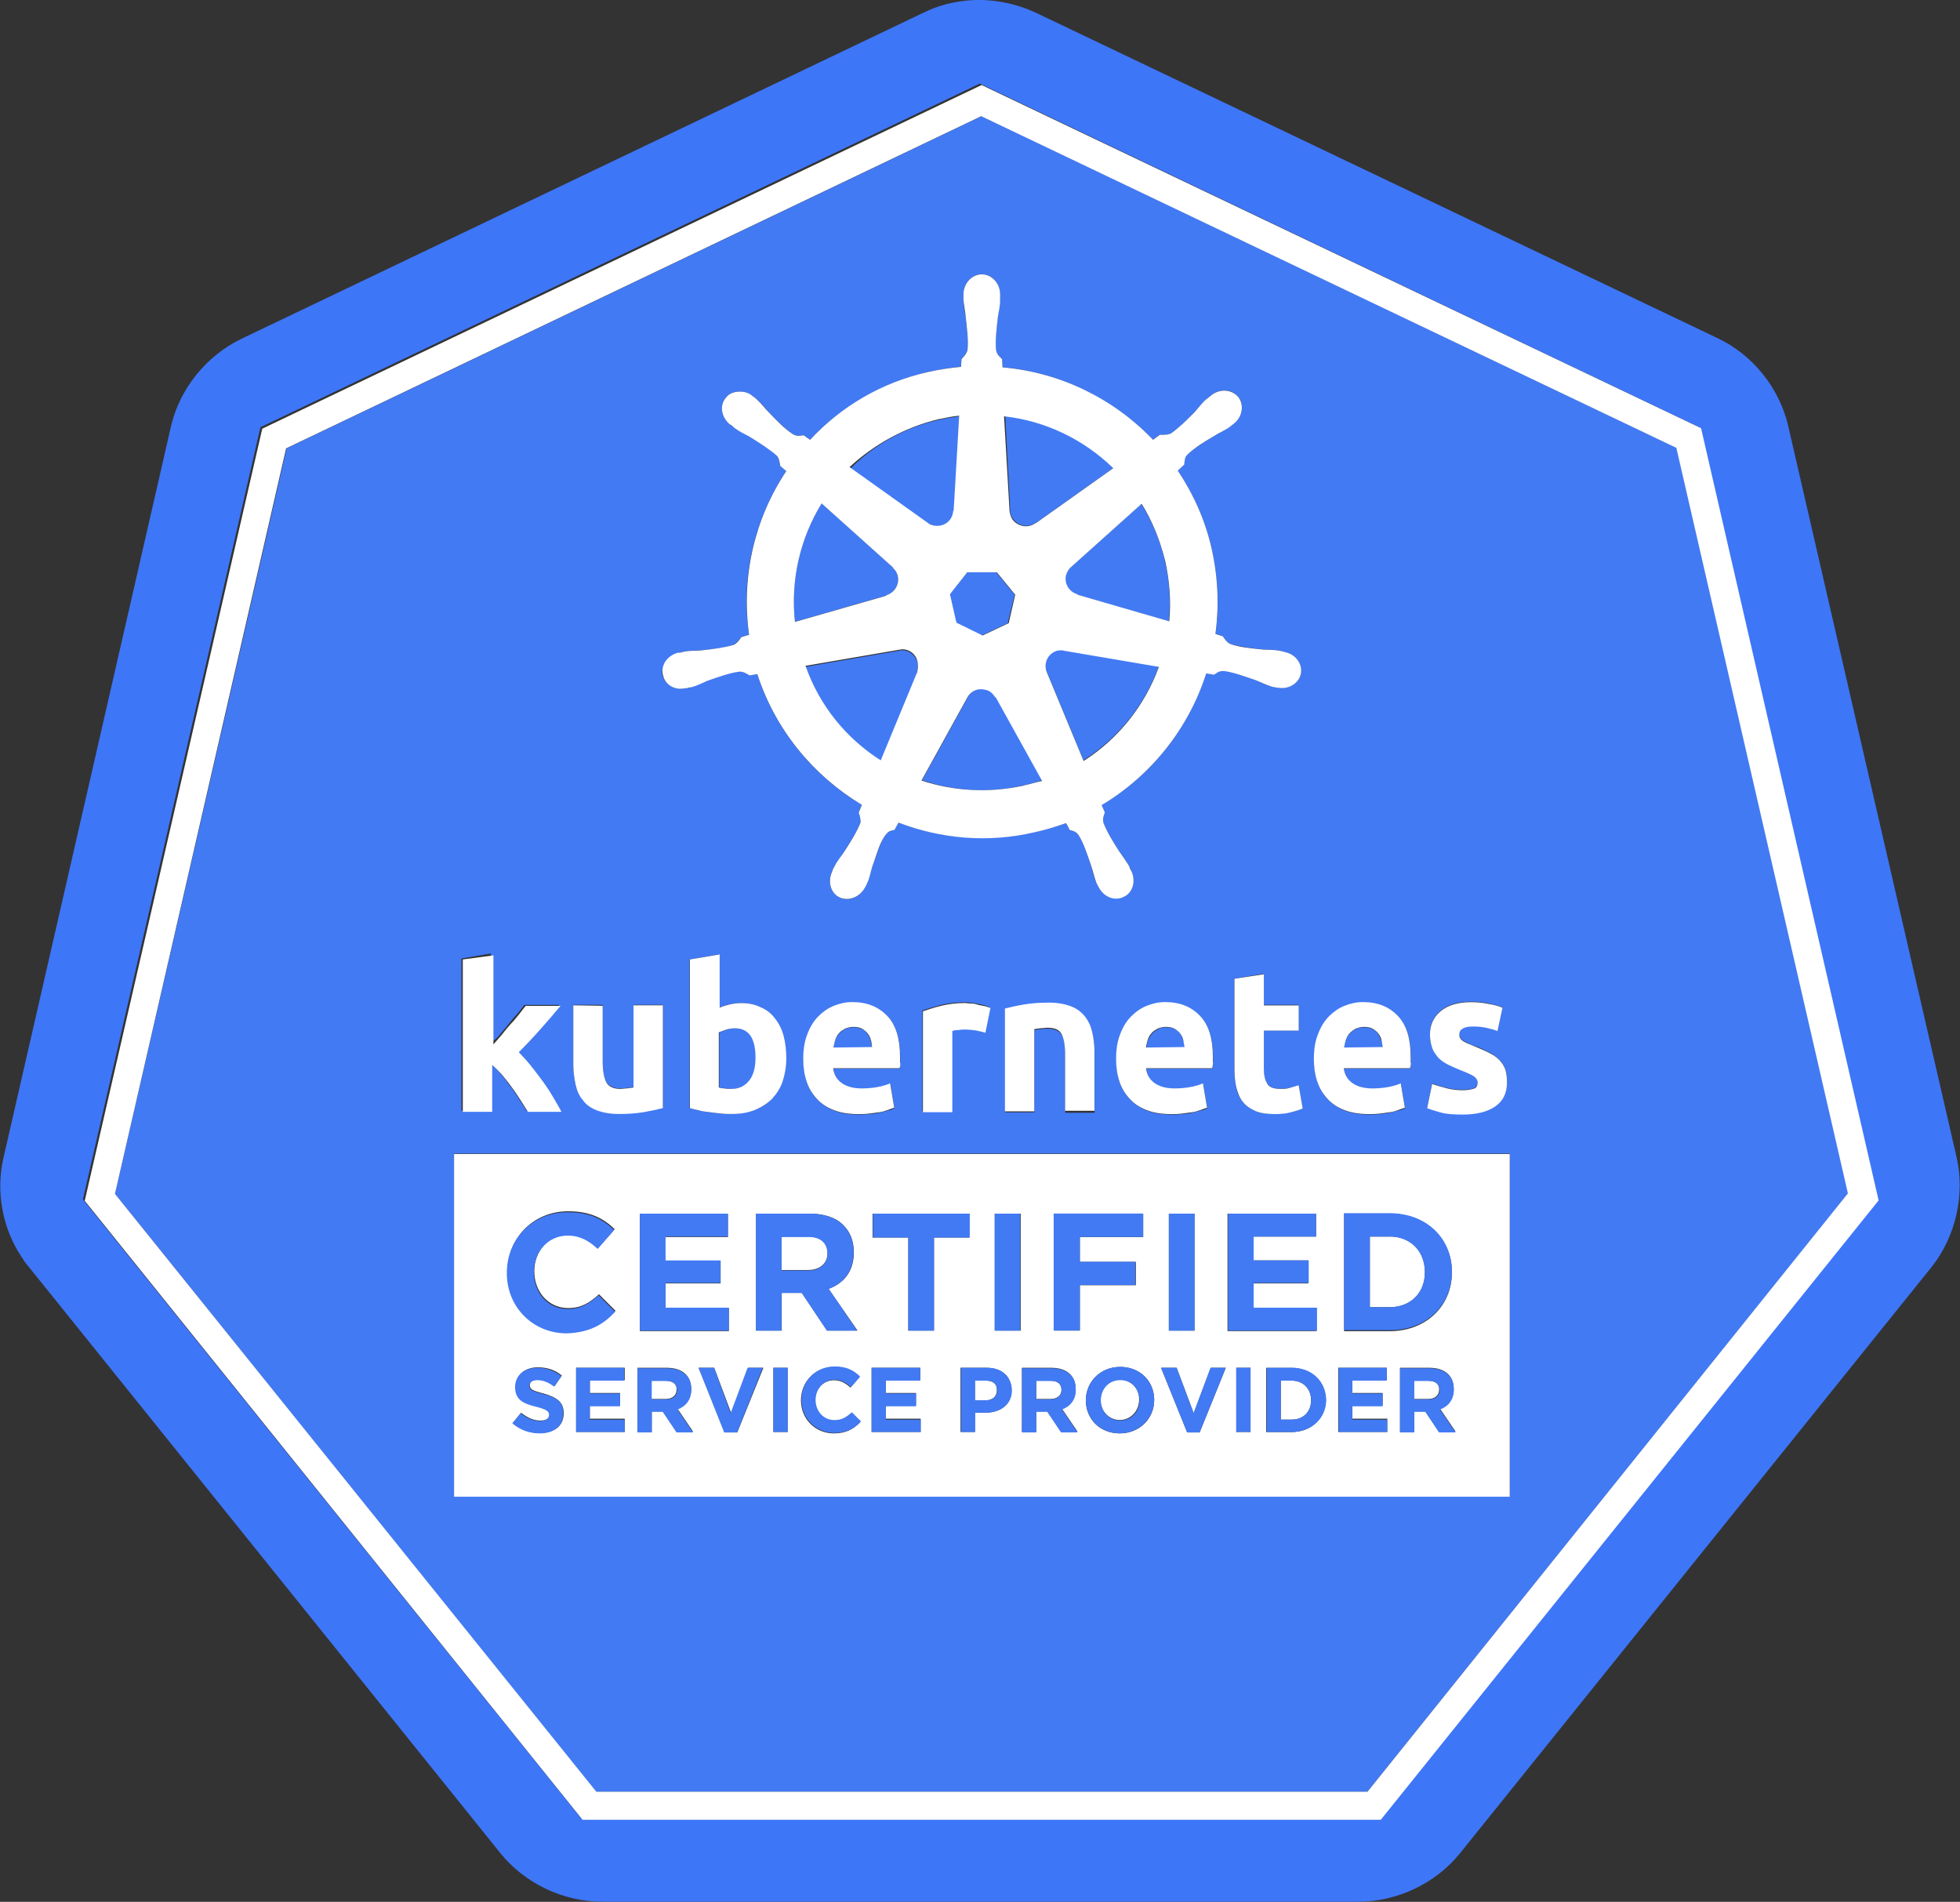
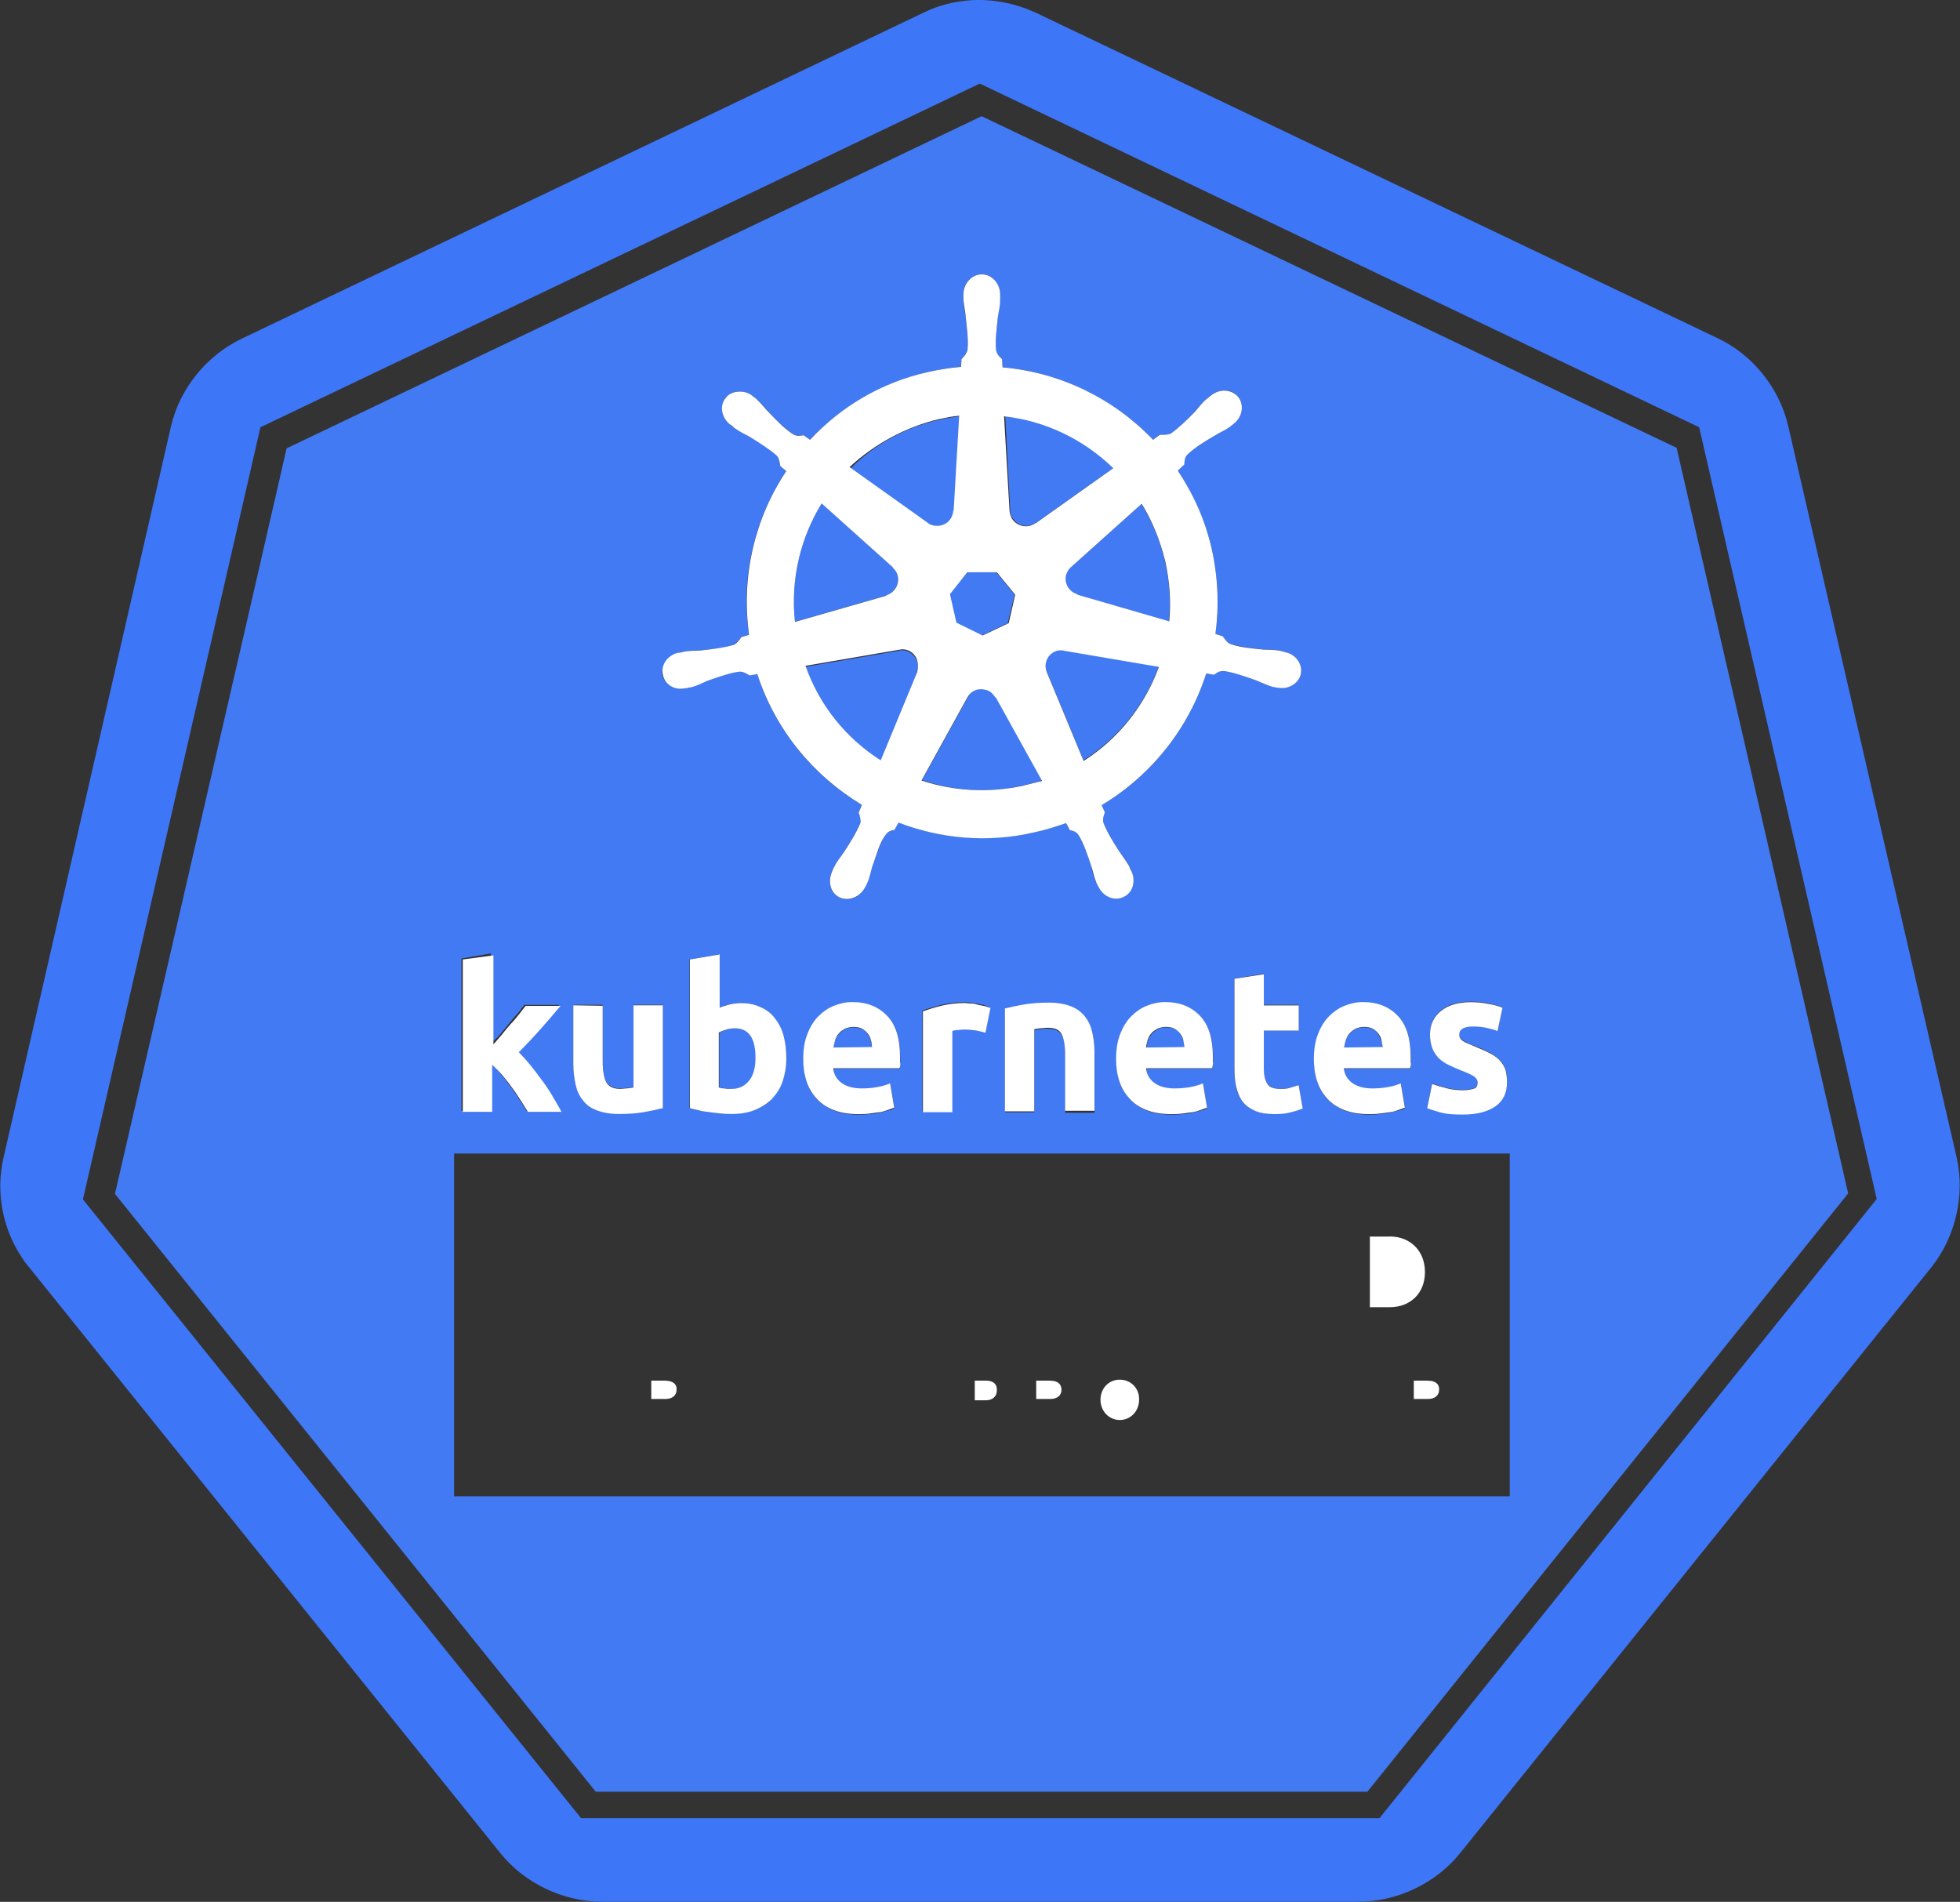
<svg xmlns="http://www.w3.org/2000/svg" id="Warstwa_1" version="1.1" viewBox="0 0 206.12 200">
  <rect x="0" y="0" width="206.12" height="200" fill="#333333" stroke="none" />
  <defs>
    <style> .st0 { fill: #fff; } .st1 { fill: none; } .st2 { fill: #427af4; } .st3 { fill: #3e76f8; } </style>
  </defs>
-   <path class="st1" d="M103.23,8.94l75.65,36.14,18.67,81.15-52.3,65.13H61.26h84l52.3-65.13-18.67-81.15L103.23,8.94Z" />
  <path class="st3" d="M205.76,121.69l-17.71-76.91c-.92-3.96-3.72-7.48-7.43-9.22L108.98,1.36c-2.07-.96-4.34-1.45-6.66-1.35-1.83.1-3.62.53-5.26,1.35L25.41,35.62c-3.72,1.79-6.51,5.26-7.43,9.22L.37,121.74c-.82,3.52-.14,7.38,1.88,10.42.24.39.48.72.77,1.06l49.6,61.66c2.56,3.18,6.61,5.11,10.71,5.11h79.51c4.1,0,8.15-1.93,10.71-5.11l49.6-61.66c2.51-3.18,3.52-7.57,2.61-11.53h0ZM197.37,126.08l-52.3,65.13H61.11L8.72,126.13l14.38-62.53,4.29-18.67L103.04,8.79l75.65,36.14,18.67,81.15h0Z" />
  <path class="st2" d="M104.73,73.3c-.14-.29-.43-.58-.77-.72-.24-.14-.53-.19-.77-.14-.58,0-1.11.34-1.4.87l-4.82,8.73c3.33,1.16,7.04,1.4,10.76.53.68-.14,1.3-.34,1.93-.53l-4.92-8.73ZM106.23,53.71c0,.34.14.68.39.96.58.72,1.59.82,2.32.29h.05l8.15-5.79c-3.09-2.99-7.09-4.97-11.43-5.5l.53,10.04h0ZM91.22,108.71c-.14-.19-.34-.39-.58-.48-.24-.14-.53-.19-.92-.19-.34,0-.63.05-.87.19-.24.14-.43.29-.63.48-.14.19-.29.43-.39.68s-.14.53-.19.82h4.05c0-.29-.05-.53-.14-.77-.05-.29-.19-.53-.34-.72h0ZM111.92,68.38c-.14,0-.24-.05-.39-.05-.19,0-.43.05-.63.14-.82.39-1.16,1.35-.82,2.17l3.86,9.31c3.72-2.36,6.51-5.89,7.96-9.99l-9.99-1.59ZM144.92,108.71c-.14-.19-.34-.39-.58-.48-.24-.14-.53-.19-.92-.19-.34,0-.63.05-.87.19-.24.14-.43.29-.63.48s-.29.43-.39.68c-.1.24-.14.53-.19.82h4.05c0-.29-.05-.53-.14-.77s-.19-.53-.34-.72h0Z" />
  <path class="st2" d="M176.33,47.1L103.23,12.22,30.14,47.15l-3.96,17.27-14.09,61.13,50.56,62.87h81.15l50.56-62.92-18.04-78.4h0ZM71.34,68.67c.19-.05.39-.1.53-.14.68-.14,1.21-.1,1.83-.14,1.35-.14,2.46-.24,3.43-.58.29-.14.63-.58.82-.82l.82-.24c-.92-6.18.63-12.25,3.91-17.22l-.63-.53c-.05-.24-.1-.77-.39-1.11-.77-.72-1.69-1.3-2.85-1.98-.53-.34-1.06-.53-1.59-.92-.1-.1-.29-.19-.39-.34h-.05c-.92-.72-1.11-1.98-.48-2.8.39-.48.92-.68,1.5-.68.43,0,.92.19,1.35.48.14.1.29.24.43.34.53.43.82.87,1.25,1.35.92.96,1.74,1.74,2.56,2.32.43.24.77.14,1.11.1.1.1.48.34.68.48,3.23-3.43,7.53-5.98,12.45-7.14,1.16-.24,2.32-.43,3.43-.53l.05-.82c.24-.24.53-.58.63-.96.1-1.01-.05-2.12-.19-3.47-.1-.63-.24-1.16-.24-1.83v-.53c0-1.16.87-2.12,1.93-2.12s1.93.96,1.93,2.12v.53c-.05.68-.19,1.21-.24,1.83-.14,1.35-.29,2.41-.19,3.47.1.53.39.72.63.96,0,.14.05.58.05.87,6.08.53,11.68,3.33,15.83,7.62l.72-.53c.24,0,.77.1,1.16-.14.87-.58,1.64-1.35,2.56-2.32.43-.43.72-.87,1.25-1.35.1-.1.29-.24.43-.34.92-.72,2.17-.68,2.85.19.68.82.43,2.07-.48,2.8-.14.1-.29.24-.43.34-.53.39-1.06.63-1.59.92-1.16.72-2.07,1.3-2.85,1.98-.34.39-.34.72-.34,1.06-.1.1-.48.43-.68.63,1.64,2.46,2.89,5.21,3.57,8.25.68,2.99.82,6.03.39,8.93l.77.24c.14.19.43.68.82.82.96.29,2.07.43,3.43.58.63.05,1.16,0,1.83.14.14.05.39.1.53.14,1.11.29,1.83,1.3,1.59,2.32s-1.35,1.64-2.46,1.4h-.1c-.14-.05-.34-.05-.48-.1-.68-.19-1.11-.43-1.69-.68-1.25-.43-2.32-.82-3.33-.96-.53-.05-.77.19-1.06.39-.14-.05-.58-.1-.82-.14-1.83,5.74-5.69,10.71-11,13.85.1.24.24.68.34.77-.1.34-.29.63-.14,1.11.39.96.96,1.88,1.69,3.04.34.53.72.92,1.01,1.5.1.14.19.39.24.53.48,1.06.14,2.27-.82,2.7-.96.43-2.12-.05-2.65-1.06-.1-.14-.19-.34-.24-.48-.29-.63-.39-1.16-.53-1.74-.43-1.25-.77-2.32-1.3-3.18-.29-.43-.63-.48-.96-.58-.05-.1-.29-.53-.39-.72-1.06.39-2.12.72-3.28.96-4.97,1.11-9.89.68-14.33-1.01l-.43.77c-.34.1-.63.19-.82.39-.68.82-.96,2.17-1.5,3.43-.19.58-.29,1.11-.53,1.74-.05.14-.14.34-.24.48-.53,1.06-1.69,1.54-2.65,1.06-.96-.43-1.3-1.64-.82-2.7.1-.14.14-.39.24-.53.34-.58.68-1.01,1.01-1.54.72-1.11,1.35-2.12,1.74-3.09.1-.34-.05-.77-.19-1.06l.34-.82c-5.07-2.99-9.07-7.82-11-13.75l-.82.14c-.24-.14-.68-.43-1.11-.39-1.01.14-2.07.53-3.33.96-.58.24-1.06.48-1.69.68-.14.05-.34.1-.48.1h-.1c-1.11.24-2.22-.39-2.46-1.4-.14-.92.58-1.98,1.74-2.27h0ZM154.96,113.11c-.29-.19-.77-.39-1.4-.63-.48-.19-.92-.39-1.3-.58-.39-.19-.72-.43-1.01-.72s-.48-.63-.63-1.01-.24-.82-.24-1.4c0-1.06.39-1.88,1.16-2.51s1.79-.92,3.14-.92c.68,0,1.3.05,1.88.19.63.14,1.06.24,1.45.39l-.53,2.46c-.34-.14-.72-.24-1.16-.34s-.87-.14-1.4-.14c-.96,0-1.45.29-1.45.82,0,.14,0,.24.05.34s.14.19.24.29c.14.1.29.19.48.29.19.1.48.24.82.34.68.24,1.21.53,1.69.77.43.24.77.53,1.06.82.24.29.43.63.53.96s.14.77.14,1.25c0,1.11-.39,1.93-1.21,2.51s-1.93.87-3.43.87c-.96,0-1.79-.1-2.41-.24-.63-.19-1.06-.29-1.35-.43l.53-2.56c.53.19,1.06.39,1.59.48.53.14,1.11.19,1.64.19.58,0,.96-.05,1.21-.19.24-.1.34-.34.34-.68,0-.19-.14-.43-.43-.63h0ZM142.22,113.93c.53.39,1.21.58,2.12.58.58,0,1.11-.05,1.64-.14s.96-.24,1.35-.39l.43,2.56c-.14.1-.39.19-.68.24s-.58.14-.92.24c-.34.05-.68.1-1.06.14-.39.05-.77.05-1.16.05-.96,0-1.83-.14-2.56-.43-.72-.29-1.3-.72-1.79-1.21-.48-.53-.82-1.11-1.06-1.83s-.34-1.5-.34-2.32c0-1.01.14-1.88.43-2.61s.68-1.35,1.16-1.88c.48-.48,1.01-.87,1.64-1.11s1.25-.39,1.93-.39c1.54,0,2.75.48,3.67,1.45s1.35,2.41,1.35,4.29v.63c0,.24-.05.43-.05.58h-6.95c0,.63.29,1.16.82,1.54h0ZM136.57,105.72v2.65h-3.67v3.96c0,.68.1,1.21.34,1.59s.68.58,1.35.58c.34,0,.68-.05,1.01-.1s.68-.14.96-.29l.43,2.46c-.39.14-.77.29-1.25.39-.43.1-1.01.19-1.69.19-.82,0-1.54-.1-2.07-.34-.53-.24-1.01-.58-1.3-.96-.34-.43-.58-.92-.68-1.54-.14-.58-.19-1.25-.19-1.98v-9.41l3.09-.53v3.28h3.67v.05ZM121.42,113.93c.53.39,1.21.58,2.12.58.58,0,1.11-.05,1.64-.14s.96-.24,1.35-.39l.43,2.56c-.14.1-.39.19-.68.24-.29.1-.58.14-.92.24s-.68.1-1.06.14c-.39.05-.77.05-1.16.05-.96,0-1.83-.14-2.56-.43-.72-.29-1.3-.72-1.79-1.21-.48-.53-.82-1.11-1.06-1.83s-.34-1.5-.34-2.32c0-1.01.14-1.88.43-2.61.29-.72.68-1.35,1.16-1.88.48-.48,1.01-.87,1.64-1.11.63-.24,1.25-.39,1.93-.39,1.54,0,2.75.48,3.67,1.45s1.35,2.41,1.35,4.29v.63c0,.24-.05.43-.05.58h-6.95c0,.63.29,1.16.82,1.54h0ZM111.63,108.81c-.24-.43-.77-.63-1.45-.63-.24,0-.43,0-.72.05-.24,0-.48.05-.68.1v8.64h-3.09v-10.81c.53-.14,1.21-.29,2.03-.43.82-.14,1.69-.19,2.61-.19s1.69.14,2.32.39,1.11.58,1.45,1.06c.34.43.63,1.01.77,1.64.14.63.24,1.3.24,2.07v6.32h-3.09v-5.93c0-1.11-.1-1.83-.39-2.27h0ZM104.1,105.92l-.53,2.61c-.29-.05-.58-.14-.96-.24s-.77-.1-1.21-.1c-.19,0-.43,0-.68.05-.29.05-.48.1-.63.1v8.54h-3.09v-10.61c.53-.19,1.21-.39,1.93-.58.77-.19,1.59-.29,2.51-.29.14,0,.39,0,.58.05.24,0,.48.05.72.1l.72.14c.24.1.43.14.63.24ZM88.52,113.93c.53.39,1.21.58,2.12.58.58,0,1.11-.05,1.64-.14.53-.1.96-.24,1.35-.39l.43,2.56c-.14.1-.39.19-.68.24-.29.1-.58.14-.92.24s-.68.1-1.06.14-.77.05-1.16.05c-.96,0-1.83-.14-2.56-.43-.72-.29-1.3-.72-1.79-1.21-.48-.53-.82-1.11-1.06-1.83s-.34-1.5-.34-2.32c0-1.01.14-1.88.43-2.61.29-.72.68-1.35,1.16-1.88.48-.48,1.01-.87,1.64-1.11.63-.24,1.25-.39,1.93-.39,1.54,0,2.75.48,3.67,1.45.92.96,1.35,2.41,1.35,4.29v.63c0,.24-.05.43-.05.58h-6.95c0,.63.29,1.16.82,1.54ZM76.7,105.63c.39-.1.77-.14,1.21-.14.77,0,1.45.14,2.03.43.58.29,1.06.68,1.5,1.16.39.53.72,1.11.92,1.83s.29,1.5.29,2.41-.14,1.69-.39,2.41-.63,1.35-1.11,1.83c-.48.53-1.06.92-1.79,1.16s-1.5.43-2.41.43c-.39,0-.77,0-1.16-.05-.39-.05-.82-.1-1.21-.14s-.77-.14-1.11-.19c-.34-.1-.68-.14-.96-.24v-15.63l3.09-.53v5.6c.39-.14.72-.29,1.11-.34h0ZM63.77,113.78c.24.43.77.68,1.45.68.24,0,.43,0,.72-.05.24,0,.48-.05.68-.1v-8.64h3.09v10.81c-.53.14-1.21.29-2.03.43-.82.14-1.69.19-2.61.19s-1.69-.14-2.32-.39-1.11-.63-1.45-1.06c-.34-.48-.63-1.01-.77-1.64-.14-.63-.24-1.35-.24-2.12v-6.22h3.09v5.84c0,1.06.14,1.83.39,2.27ZM52.67,108.67c.34-.39.63-.72.92-1.11.29-.34.58-.72.87-1.01.29-.34.48-.63.68-.87h3.67c-.72.87-1.45,1.69-2.12,2.46s-1.45,1.59-2.27,2.41c.43.39.82.82,1.25,1.4.43.53.87,1.06,1.25,1.64.43.58.77,1.16,1.11,1.69.34.58.63,1.11.87,1.54h-3.52c-.24-.39-.48-.77-.77-1.21s-.58-.92-.92-1.35c-.34-.43-.63-.87-1.01-1.3-.34-.43-.68-.77-1.06-1.06v4.92h-3.09v-16.02l3.09-.53v9.36c.43-.24.77-.58,1.06-.96h0ZM47.75,157.35v-36.04h111.02v36.04H47.75Z" />
  <path class="st2" d="M124.13,108.71c-.14-.19-.34-.39-.58-.48-.24-.14-.53-.19-.92-.19-.34,0-.63.05-.87.19-.24.14-.43.29-.63.48-.14.19-.29.43-.39.68s-.14.53-.19.82h4.05c0-.29-.05-.53-.14-.77s-.19-.53-.34-.72h0ZM75.64,114.36c.14.05.34.05.58.1.24,0,.48.05.77.05.82,0,1.45-.29,1.88-.92.43-.58.63-1.4.63-2.36,0-2.03-.72-3.09-2.17-3.09-.34,0-.63.05-.92.14-.29.1-.58.19-.77.34v5.74h0ZM96.48,69.68c-.19-.77-.87-1.3-1.59-1.3-.1,0-.24,0-.34.05l-9.84,1.69c1.5,4.2,4.34,7.62,7.91,9.94l3.81-9.22-.05-.05c.14-.39.19-.77.1-1.11h0ZM100.48,65.53l2.75,1.3,2.75-1.3.72-2.99-1.93-2.36h-3.04l-1.93,2.36.68,2.99ZM97.59,55.01c.29.19.63.34,1.01.34.92,0,1.64-.72,1.69-1.59h.05l.58-9.99c-.68.1-1.35.19-2.03.34-3.72.82-6.95,2.65-9.46,5.16,0,0,8.15,5.74,8.15,5.74ZM112.59,59.65c-.24.24-.43.53-.53.87-.19.87.34,1.74,1.21,1.98v.05l9.65,2.8c.19-2.07.1-4.25-.43-6.37-.48-2.17-1.35-4.2-2.46-5.98l-7.43,6.66h0ZM93.2,62.64c.34-.14.63-.34.87-.63.58-.72.48-1.74-.19-2.32v-.05l-7.48-6.71c-2.22,3.62-3.28,7.96-2.8,12.45l9.6-2.75h0Z" />
-   <path class="st0" d="M197.56,126.23l-18.67-81.2L103.23,8.94,27.58,45.08l-4.29,18.67-14.38,62.53,52.35,65.09h83.95l52.35-65.13h0ZM62.71,188.42L12.09,125.55l14.04-61.13,3.96-17.27L103.19,12.22l73.1,34.88,18.04,78.4-50.52,62.92H62.71Z" />
-   <path class="st0" d="M135.85,145.19h-1.16v4.1h1.16c1.21,0,2.03-.82,2.03-2.03s-.82-2.07-2.03-2.07ZM84.9,130.04h-2.7v3.52h2.75c1.3,0,2.07-.72,2.07-1.74v-.05c0-1.11-.77-1.74-2.12-1.74h0Z" />
-   <path class="st0" d="M158.77,121.36H47.75v36.04h111.02v-36.04ZM125.62,127.63v12.3h-2.7v-12.3h2.7ZM90.16,139.93h-3.18l-2.65-3.96h-2.12v3.96h-2.7v-12.3h5.65c1.54,0,2.8.43,3.57,1.25.68.68,1.06,1.64,1.06,2.8v.05c0,1.98-1.06,3.23-2.65,3.81l3.04,4.39h0ZM75.78,132.55v2.41h-5.79v2.61h6.66v2.41h-9.36v-12.3h9.26v2.41h-6.61v2.51h5.84v-.05ZM59.28,148.62c0,1.35-1.01,2.07-2.46,2.07-1.01,0-2.07-.34-2.89-1.06l.87-1.06c.63.48,1.25.82,2.03.82.63,0,.96-.24.96-.63s-.24-.58-1.35-.87c-1.35-.34-2.22-.72-2.22-2.07,0-1.21.96-2.03,2.36-2.03.96,0,1.83.29,2.51.87l-.77,1.11c-.58-.43-1.21-.68-1.74-.68-.58,0-.87.24-.87.58,0,.43.29.58,1.45.87,1.35.39,2.12.87,2.12,2.07h0ZM53.35,133.8c0-3.52,2.65-6.42,6.42-6.42,2.32,0,3.72.77,4.87,1.88l-1.74,1.98c-.96-.87-1.93-1.4-3.14-1.4-2.07,0-3.57,1.74-3.57,3.81v.05c0,2.12,1.45,3.86,3.57,3.86,1.4,0,2.27-.58,3.23-1.45l1.74,1.74c-1.25,1.35-2.65,2.22-5.07,2.22-3.67.05-6.32-2.75-6.32-6.27h0ZM65.7,150.59h-5.11v-6.75h5.11v1.3h-3.67v1.35h3.18v1.3h-3.18v1.4h3.67v1.4ZM71.15,150.59l-1.45-2.17h-1.16v2.17h-1.5v-6.75h3.09c.87,0,1.54.24,1.98.68.39.39.58.92.58,1.54,0,1.11-.58,1.79-1.45,2.07l1.64,2.41h-1.74v.05ZM77.52,150.64h-1.3l-2.75-6.8h1.64l1.79,4.78,1.79-4.78h1.59l-2.75,6.8ZM82.83,150.59h-1.5v-6.75h1.5v6.75ZM87.7,150.74c-1.98,0-3.47-1.54-3.47-3.47s1.45-3.52,3.52-3.52c1.25,0,2.03.43,2.65,1.06l-.96,1.11c-.53-.48-1.06-.77-1.74-.77-1.16,0-1.98.96-1.98,2.12s.82,2.12,1.98,2.12c.77,0,1.25-.29,1.79-.77l.96.96c-.68.68-1.45,1.16-2.75,1.16h0ZM96.82,150.59h-5.16v-6.75h5.11v1.3h-3.62v1.35h3.18v1.3h-3.18v1.4h3.67v1.4ZM98.22,139.93h-2.7v-9.79h-3.76v-2.51h10.18v2.51h-3.72v9.79ZM106.37,146.2c0,1.54-1.21,2.36-2.75,2.36h-1.11v2.03h-1.5v-6.75h2.75c1.64,0,2.61.96,2.61,2.36h0ZM107.34,139.93h-2.7v-12.3h2.7v12.3ZM111.58,150.59l-1.45-2.17h-1.16v2.17h-1.5v-6.75h3.09c.87,0,1.54.24,1.98.68.39.39.58.92.58,1.54,0,1.11-.58,1.79-1.45,2.07l1.64,2.41h-1.74v.05ZM113.56,139.93h-2.7v-12.3h9.36v2.46h-6.66v2.61h5.89v2.46h-5.89v4.78h0ZM121.38,147.22c0,1.93-1.5,3.52-3.62,3.52s-3.57-1.54-3.57-3.47,1.5-3.52,3.62-3.52,3.57,1.54,3.57,3.47ZM126.15,150.64h-1.3l-2.75-6.8h1.64l1.79,4.78,1.79-4.78h1.59l-2.75,6.8ZM129.14,127.63h9.26v2.41h-6.61v2.51h5.79v2.41h-5.79v2.61h6.66v2.41h-9.36v-12.35h.05ZM131.51,150.59h-1.5v-6.75h1.5v6.75ZM139.42,147.22c0,1.88-1.45,3.38-3.62,3.38h-2.65v-6.75h2.65c2.17,0,3.62,1.45,3.62,3.38ZM145.89,150.59h-5.16v-6.75h5.11v1.3h-3.62v1.35h3.18v1.3h-3.18v1.4h3.67v1.4ZM141.35,139.93v-12.3h4.78c3.86,0,6.56,2.65,6.56,6.13v.05c0,3.47-2.65,6.18-6.56,6.18h-4.78v-.05ZM151.34,150.59l-1.45-2.17h-1.16v2.17h-1.5v-6.75h3.09c.87,0,1.54.24,1.98.68.39.39.58.92.58,1.54,0,1.11-.58,1.79-1.45,2.07l1.64,2.41h-1.74v.05Z" />
  <path class="st0" d="M150.18,145.19h-1.5v1.93h1.5c.72,0,1.16-.39,1.16-.96.05-.63-.43-.96-1.16-.96ZM69.99,145.19h-1.5v1.93h1.5c.72,0,1.16-.39,1.16-.96.05-.63-.43-.96-1.16-.96ZM103.67,145.19h-1.16v2.07h1.16c.72,0,1.16-.43,1.16-1.01.05-.72-.39-1.06-1.16-1.06h0ZM110.47,145.19h-1.5v1.93h1.5c.72,0,1.16-.39,1.16-.96,0-.63-.43-.96-1.16-.96ZM117.76,145.09c-1.21,0-2.03.96-2.03,2.12s.87,2.12,2.03,2.12,2.03-.96,2.03-2.12c.05-1.16-.82-2.12-2.03-2.12ZM146.13,130.04h-2.07v7.43h2.07c2.22,0,3.72-1.5,3.72-3.67v-.05c0-2.17-1.5-3.72-3.72-3.72h0Z" />
-   <path class="st2" d="M64.68,137.95l-1.74-1.74c-.96.87-1.83,1.45-3.23,1.45-2.12,0-3.57-1.74-3.57-3.86v-.05c0-2.12,1.5-3.81,3.57-3.81,1.25,0,2.22.53,3.14,1.4l1.74-1.98c-1.16-1.11-2.51-1.88-4.87-1.88-3.76,0-6.42,2.85-6.42,6.37v.05c0,3.52,2.7,6.32,6.32,6.32,2.41-.1,3.81-.92,5.07-2.27ZM76.55,130.04v-2.41h-9.26v12.3h9.36v-2.41h-6.66v-2.61h5.79v-2.36h-5.79v-2.51h6.56ZM89.77,131.73c0-1.21-.39-2.17-1.06-2.85-.82-.82-2.03-1.25-3.57-1.25h-5.65v12.3h2.7v-3.96h2.12l2.65,3.96h3.18l-2.99-4.39c1.54-.58,2.61-1.83,2.61-3.81h0ZM87.02,131.87c0,1.01-.77,1.74-2.07,1.74h-2.75v-3.52h2.7c1.35-.05,2.12.58,2.12,1.79h0ZM101.98,127.63h-10.18v2.51h3.72v9.79h2.7v-9.79h3.76v-2.51ZM104.59,127.63h2.7v12.3h-2.7v-12.3ZM119.4,132.69h-5.84v-2.61h6.66v-2.46h-9.41v12.3h2.75v-4.78h5.84v-2.46ZM122.92,127.63h2.7v12.3h-2.7v-12.3h0ZM138.5,137.52h-6.66v-2.61h5.79v-2.36h-5.79v-2.51h6.56v-2.41h-9.26v12.3h9.36v-2.41ZM152.69,133.76c0-3.52-2.65-6.18-6.56-6.18h-4.78v12.3h4.78c3.86.05,6.56-2.65,6.56-6.13ZM149.84,133.8c0,2.17-1.5,3.67-3.72,3.67h-2.07v-7.43h2.07c2.22,0,3.72,1.54,3.72,3.76h0ZM57.11,146.59c-1.16-.29-1.45-.43-1.45-.87,0-.34.29-.58.87-.58s1.16.24,1.74.68l.77-1.11c-.68-.53-1.54-.87-2.51-.87-1.4,0-2.36.82-2.36,2.03,0,1.35.87,1.74,2.22,2.07,1.11.29,1.35.48,1.35.87s-.39.63-.96.63c-.77,0-1.4-.34-2.03-.82l-.87,1.06c.82.72,1.83,1.06,2.89,1.06,1.45,0,2.46-.77,2.46-2.07.05-1.25-.72-1.74-2.12-2.07h0ZM62.03,147.89h3.18v-1.35h-3.18v-1.35h3.62v-1.35h-5.07v6.75h5.11v-1.3h-3.67v-1.4ZM72.69,146.11c0-.68-.19-1.21-.58-1.54-.43-.43-1.11-.68-1.98-.68h-3.09v6.75h1.5v-2.17h1.16l1.45,2.17h1.74l-1.64-2.41c.87-.34,1.45-1.01,1.45-2.12h0ZM71.2,146.2c0,.58-.43.96-1.16.96h-1.5v-1.93h1.5c.68-.05,1.16.29,1.16.96ZM76.84,148.62l-1.74-4.78h-1.64l2.7,6.8h1.35l2.7-6.8h-1.59l-1.79,4.78ZM81.33,143.84h1.5v6.75h-1.5v-6.75ZM87.75,149.34c-1.16,0-1.98-.96-1.98-2.12s.82-2.12,1.98-2.12c.68,0,1.21.29,1.74.77l.96-1.11c-.63-.63-1.4-1.06-2.65-1.06-2.07,0-3.52,1.59-3.52,3.52s1.5,3.47,3.47,3.47c1.3,0,2.07-.48,2.8-1.21l-.96-.96c-.58.53-1.06.82-1.83.82h0ZM93.15,147.89h3.18v-1.35h-3.18v-1.35h3.62v-1.35h-5.11v6.75h5.16v-1.3h-3.67v-1.4ZM103.81,143.84h-2.75v6.75h1.5v-2.03h1.11c1.5,0,2.75-.82,2.75-2.36-.05-1.4-1.01-2.36-2.61-2.36h0ZM104.87,146.25c0,.58-.43,1.01-1.16,1.01h-1.16v-2.07h1.16c.72,0,1.16.34,1.16,1.06h0ZM113.13,146.11c0-.68-.19-1.21-.58-1.54-.43-.43-1.11-.68-1.98-.68h-3.09v6.75h1.5v-2.17h1.16l1.45,2.17h1.74l-1.64-2.41c.87-.34,1.45-1.01,1.45-2.12h0ZM111.63,146.2c0,.58-.43.96-1.16.96h-1.5v-1.93h1.5c.72-.05,1.16.29,1.16.96ZM117.81,143.74c-2.07,0-3.62,1.59-3.62,3.52s1.5,3.47,3.57,3.47,3.62-1.59,3.62-3.52-1.5-3.47-3.57-3.47ZM119.83,147.26c0,1.16-.82,2.12-2.03,2.12s-2.03-.96-2.03-2.12.82-2.12,2.03-2.12c1.16-.05,2.03.92,2.03,2.12ZM125.53,148.62l-1.79-4.78h-1.64l2.75,6.8h1.3l2.75-6.8h-1.59l-1.79,4.78ZM130.01,143.84h1.5v6.75h-1.5v-6.75ZM135.85,143.84h-2.65v6.75h2.65c2.12,0,3.62-1.5,3.62-3.38-.05-1.93-1.5-3.38-3.62-3.38ZM137.88,147.26c0,1.21-.82,2.03-2.03,2.03h-1.16v-4.1h1.16c1.21,0,2.03.87,2.03,2.07ZM142.22,147.89h3.18v-1.35h-3.18v-1.35h3.62v-1.35h-5.07v6.75h5.11v-1.3h-3.67v-1.4ZM152.88,146.11c0-.68-.19-1.21-.58-1.54-.43-.43-1.11-.68-1.98-.68h-3.09v6.75h1.5v-2.17h1.16l1.45,2.17h1.74l-1.64-2.41c.87-.34,1.45-1.01,1.45-2.12ZM151.39,146.2c0,.58-.43.96-1.16.96h-1.5v-1.93h1.5c.68-.05,1.16.29,1.16.96Z" />
  <path class="st0" d="M48.67,100.9v16.02h3.09v-4.92c.34.29.68.63,1.06,1.06.34.43.68.82,1.01,1.3.34.43.63.92.92,1.35.29.43.53.87.77,1.21h3.52c-.24-.48-.53-.96-.87-1.54-.34-.58-.72-1.16-1.11-1.69-.43-.58-.82-1.11-1.25-1.64-.43-.53-.87-1.01-1.25-1.4.82-.82,1.59-1.64,2.27-2.41.68-.77,1.4-1.59,2.12-2.46h-3.67c-.19.24-.43.53-.68.87-.29.34-.53.68-.87,1.01-.29.34-.63.72-.92,1.11-.34.39-.63.72-.92,1.06v-9.36l-3.23.43h0ZM60.29,105.72v6.22c0,.77.1,1.45.24,2.12.14.63.39,1.21.77,1.64.34.48.82.82,1.45,1.06s1.4.39,2.32.39,1.79-.05,2.61-.19c.82-.14,1.5-.29,2.03-.43v-10.81h-3.09v8.64c-.19.05-.43.05-.68.1-.24,0-.48.05-.72.05-.72,0-1.21-.24-1.45-.68s-.39-1.21-.39-2.22v-5.84l-3.09-.05h0ZM72.55,100.9v15.63c.29.1.58.14.96.24.34.1.72.14,1.11.19.39.05.77.1,1.21.14.39.05.77.05,1.16.05.92,0,1.69-.14,2.41-.43s1.3-.68,1.79-1.16c.48-.53.87-1.11,1.11-1.83s.39-1.54.39-2.41-.1-1.69-.29-2.41c-.19-.72-.53-1.35-.92-1.83-.39-.53-.92-.92-1.5-1.16-.58-.29-1.25-.43-2.03-.43-.43,0-.82.05-1.21.14s-.72.19-1.06.34v-5.6l-3.14.53h0ZM76.36,108.28c.29-.1.63-.14.92-.14,1.45,0,2.17,1.01,2.17,3.09,0,.96-.19,1.79-.63,2.36-.43.58-1.06.92-1.88.92-.29,0-.53,0-.77-.05-.24,0-.43-.05-.58-.1v-5.79c.24-.1.48-.19.77-.29h0ZM94.65,111.75v-.63c0-1.88-.43-3.33-1.35-4.29s-2.12-1.45-3.67-1.45c-.68,0-1.3.14-1.93.39s-1.16.63-1.64,1.11-.87,1.11-1.16,1.88c-.29.72-.43,1.59-.43,2.61,0,.82.1,1.59.34,2.32s.58,1.3,1.06,1.83,1.06.92,1.79,1.21,1.59.43,2.56.43c.39,0,.77,0,1.16-.05.39-.05.72-.1,1.06-.14s.63-.14.92-.24c.29-.1.48-.19.68-.24l-.43-2.56c-.34.14-.77.29-1.35.39-.53.1-1.11.14-1.64.14-.87,0-1.59-.19-2.12-.58-.53-.39-.82-.92-.87-1.54h6.95c.1-.14.1-.34.1-.58h0ZM87.65,110.16c.05-.29.1-.53.19-.82.1-.24.19-.48.39-.68.14-.19.39-.34.63-.48.24-.1.53-.19.87-.19s.68.05.92.19c.24.14.43.29.58.48s.29.43.34.68c.1.24.1.53.14.77l-4.05.05h0ZM102.08,105.53c-.24,0-.43-.05-.58-.05-.92,0-1.74.1-2.51.29-.77.19-1.4.39-1.93.58v10.61h3.09v-8.54c.14-.05.34-.1.63-.1.29-.05.48-.05.68-.05.43,0,.82.05,1.21.1.39.1.68.14.96.24l.53-2.61c-.14-.05-.39-.14-.58-.19l-.72-.14c-.29-.1-.53-.14-.77-.14ZM115.1,116.92v-6.32c0-.77-.1-1.45-.24-2.07s-.39-1.16-.77-1.64c-.34-.43-.82-.82-1.45-1.06s-1.4-.39-2.32-.39-1.79.05-2.61.19c-.82.14-1.5.29-2.03.43v10.81h3.09v-8.64c.19-.05.43-.05.68-.1.24,0,.48-.05.72-.05.72,0,1.21.19,1.45.63s.39,1.16.39,2.17v5.93h3.09v.1ZM127.55,111.75v-.63c0-1.88-.43-3.33-1.35-4.29s-2.12-1.45-3.67-1.45c-.68,0-1.3.14-1.93.39s-1.16.63-1.64,1.11-.87,1.11-1.16,1.88c-.29.72-.43,1.59-.43,2.61,0,.82.1,1.59.34,2.32s.58,1.3,1.06,1.83,1.06.92,1.79,1.21,1.59.43,2.56.43c.39,0,.77,0,1.16-.05s.72-.1,1.06-.14.63-.14.92-.24.48-.19.68-.24l-.43-2.56c-.34.14-.77.29-1.35.39-.53.1-1.11.14-1.64.14-.87,0-1.59-.19-2.12-.58-.53-.39-.82-.92-.87-1.54h6.95c.05-.14.05-.34.1-.58h0ZM120.51,110.16c.05-.29.1-.53.19-.82.1-.24.19-.48.39-.68.14-.19.39-.34.63-.48.24-.1.53-.19.87-.19s.68.05.92.19c.24.14.43.29.58.48.14.19.29.43.34.68s.1.53.14.77l-4.05.05h0ZM129.82,102.93v9.41c0,.72.05,1.4.19,1.98.14.58.34,1.11.68,1.54.34.43.77.72,1.3.96s1.25.34,2.07.34c.68,0,1.21-.05,1.69-.19.43-.1.87-.24,1.25-.39l-.43-2.46c-.29.1-.63.19-.96.29s-.68.1-1.01.1c-.68,0-1.16-.19-1.35-.58-.24-.39-.34-.92-.34-1.59v-3.96h3.67v-2.65h-3.67v-3.28l-3.09.48ZM148.35,111.75v-.63c0-1.88-.43-3.33-1.35-4.29s-2.12-1.45-3.67-1.45c-.68,0-1.3.14-1.93.39s-1.16.63-1.64,1.11-.87,1.11-1.16,1.88c-.29.72-.43,1.59-.43,2.61,0,.82.1,1.59.34,2.32s.58,1.3,1.06,1.83,1.06.92,1.79,1.21,1.59.43,2.56.43c.39,0,.77,0,1.16-.05s.72-.1,1.06-.14.63-.14.92-.24.48-.19.68-.24l-.43-2.56c-.34.14-.77.29-1.35.39-.53.1-1.11.14-1.64.14-.87,0-1.59-.19-2.12-.58s-.82-.92-.87-1.54h6.95c.05-.14.1-.34.1-.58h0ZM141.35,110.16c.05-.29.1-.53.19-.82.1-.24.19-.48.39-.68s.39-.34.63-.48c.24-.1.53-.19.87-.19s.68.05.92.19c.24.14.43.29.58.48.14.19.29.43.34.68s.1.53.14.77l-4.05.05h0ZM155.05,114.46c-.24.1-.63.19-1.21.19-.53,0-1.06-.05-1.64-.19-.53-.14-1.11-.29-1.59-.48l-.53,2.56c.24.1.68.24,1.35.43.63.19,1.45.24,2.41.24,1.45,0,2.61-.29,3.43-.87s1.21-1.4,1.21-2.51c0-.48-.05-.87-.14-1.25-.1-.34-.29-.68-.53-.96s-.58-.58-1.06-.82c-.43-.24-1.01-.48-1.69-.77-.34-.14-.58-.24-.82-.34-.19-.1-.39-.19-.48-.29-.14-.1-.19-.19-.24-.29-.05-.1-.05-.19-.05-.34,0-.53.48-.82,1.45-.82.53,0,1.01.05,1.4.14.43.1.82.19,1.16.34l.53-2.46c-.34-.14-.82-.29-1.45-.39-.63-.14-1.25-.19-1.88-.19-1.3,0-2.36.29-3.14.92-.77.63-1.16,1.45-1.16,2.51,0,.53.1,1.01.24,1.4.14.39.39.72.63,1.01.29.29.63.53,1.01.72.39.19.82.39,1.3.58.63.24,1.06.43,1.4.63.29.19.43.43.43.68,0,.29-.1.53-.34.63h0ZM72.16,72.38s.05,0,0,0h.05c.14-.05.34-.1.48-.1.68-.19,1.11-.43,1.69-.68,1.25-.43,2.32-.82,3.33-.96.43-.05.87.24,1.11.39l.82-.14c1.93,5.93,5.93,10.71,11,13.75l-.34.82c.14.34.24.77.19,1.06-.39.96-1.01,1.98-1.74,3.09-.34.53-.72.92-1.01,1.54-.1.14-.19.39-.24.53-.48,1.06-.14,2.27.82,2.7.96.43,2.12-.05,2.65-1.06.1-.14.19-.34.24-.48.29-.63.34-1.16.53-1.74.48-1.25.77-2.61,1.5-3.43.19-.24.48-.34.82-.39l.43-.77c4.44,1.69,9.36,2.17,14.33,1.01,1.11-.24,2.22-.58,3.28-.96.14.19.34.63.39.72.34.1.68.14.96.58.53.87.87,1.93,1.3,3.18.19.58.29,1.11.53,1.74.05.14.14.34.24.48.53,1.06,1.69,1.54,2.65,1.06.96-.43,1.3-1.64.82-2.7-.1-.14-.19-.39-.24-.53-.34-.58-.68-1.01-1.01-1.5-.72-1.11-1.3-2.07-1.69-3.04-.14-.48.05-.82.14-1.11-.05-.1-.24-.53-.34-.77,5.26-3.14,9.17-8.11,11-13.85.24.05.68.1.82.14.29-.19.53-.43,1.06-.39,1.01.14,2.07.53,3.33.96.58.24,1.06.48,1.69.68.14.05.34.05.48.1h.1c1.11.24,2.22-.39,2.46-1.4.24-1.01-.48-2.07-1.59-2.32-.14-.05-.39-.1-.53-.14-.68-.14-1.21-.1-1.83-.14-1.35-.14-2.46-.24-3.43-.58-.39-.14-.68-.63-.82-.82l-.77-.24c.39-2.89.29-5.89-.39-8.93s-1.93-5.79-3.57-8.25c.19-.19.58-.53.68-.63.05-.34,0-.72.34-1.06.77-.72,1.69-1.3,2.85-1.98.53-.34,1.06-.53,1.59-.92.14-.1.29-.24.43-.34.92-.72,1.11-1.98.48-2.8-.68-.82-1.93-.92-2.85-.19-.14.1-.29.24-.43.34-.53.43-.82.87-1.25,1.35-.92.96-1.74,1.74-2.56,2.32-.39.19-.92.14-1.16.14l-.72.53c-4.15-4.34-9.75-7.09-15.83-7.62,0-.24-.05-.72-.05-.87-.24-.24-.53-.43-.63-.96-.1-1.01.05-2.12.19-3.47.1-.63.24-1.16.24-1.83v-.53c0-1.16-.87-2.12-1.93-2.12s-1.93.96-1.93,2.12v.53c.05.68.19,1.21.24,1.83.14,1.35.29,2.41.19,3.47-.1.39-.39.72-.63.96l-.05.82c-1.16.1-2.32.29-3.43.53-4.97,1.11-9.22,3.67-12.45,7.14-.19-.14-.58-.39-.68-.48-.34.05-.68.14-1.11-.1-.87-.58-1.64-1.35-2.56-2.32-.43-.43-.72-.87-1.25-1.35-.1-.1-.29-.24-.43-.34-.39-.34-.87-.48-1.35-.48-.58,0-1.16.19-1.5.68-.68.82-.43,2.07.48,2.8h.05c.14.1.29.24.39.34.53.39,1.06.63,1.59.92,1.16.72,2.07,1.3,2.85,1.98.29.29.34.87.39,1.11l.63.53c-3.28,4.92-4.78,11-3.91,17.22l-.82.24c-.19.29-.53.72-.82.82-.96.29-2.07.43-3.43.58-.63.05-1.16,0-1.83.14-.14.05-.34.1-.53.1h-.05c-1.11.29-1.83,1.3-1.59,2.32.19,1.06,1.3,1.69,2.41,1.4h0ZM96.43,70.74l-3.81,9.22c-3.57-2.27-6.42-5.69-7.91-9.94l9.84-1.69c.1,0,.24-.05.34-.05.77,0,1.45.53,1.59,1.3.1.43.05.82-.05,1.16h0ZM107.67,82.61c-3.72.82-7.43.58-10.76-.53l4.82-8.73c.29-.53.82-.87,1.4-.87.24,0,.53.05.77.14.34.14.58.43.77.72h.05l4.87,8.78c-.63.14-1.25.34-1.93.48h0ZM113.95,80.01l-3.86-9.31c-.34-.82,0-1.79.82-2.17.19-.1.43-.14.63-.14.14,0,.24,0,.39.05l9.94,1.69c-1.45,4-4.2,7.53-7.91,9.89h0ZM122.53,58.97c.48,2.17.63,4.29.43,6.37l-9.65-2.8v-.05c-.87-.24-1.4-1.11-1.21-1.98.1-.34.29-.68.53-.87l7.43-6.66c1.11,1.79,1.93,3.81,2.46,5.98h0ZM117.08,49.23l-8.15,5.79h-.05c-.72.53-1.74.39-2.32-.29-.24-.29-.34-.63-.39-.96l-.58-9.99c4.39.48,8.4,2.46,11.48,5.45ZM101.74,60.18h3.09l1.93,2.36-.68,2.99-2.75,1.3-2.75-1.35-.68-2.99,1.83-2.32h0ZM98.84,44.06c.68-.14,1.35-.29,2.03-.34l-.58,9.99h-.05c-.05.92-.77,1.59-1.69,1.59-.39,0-.72-.1-1.01-.34l-8.2-5.84c2.56-2.36,5.79-4.2,9.5-5.07h0ZM86.4,52.94l7.48,6.71v.05c.68.58.77,1.59.19,2.32-.24.29-.53.48-.87.58v.05l-9.6,2.75c-.48-4.49.58-8.83,2.8-12.45Z" />
</svg>